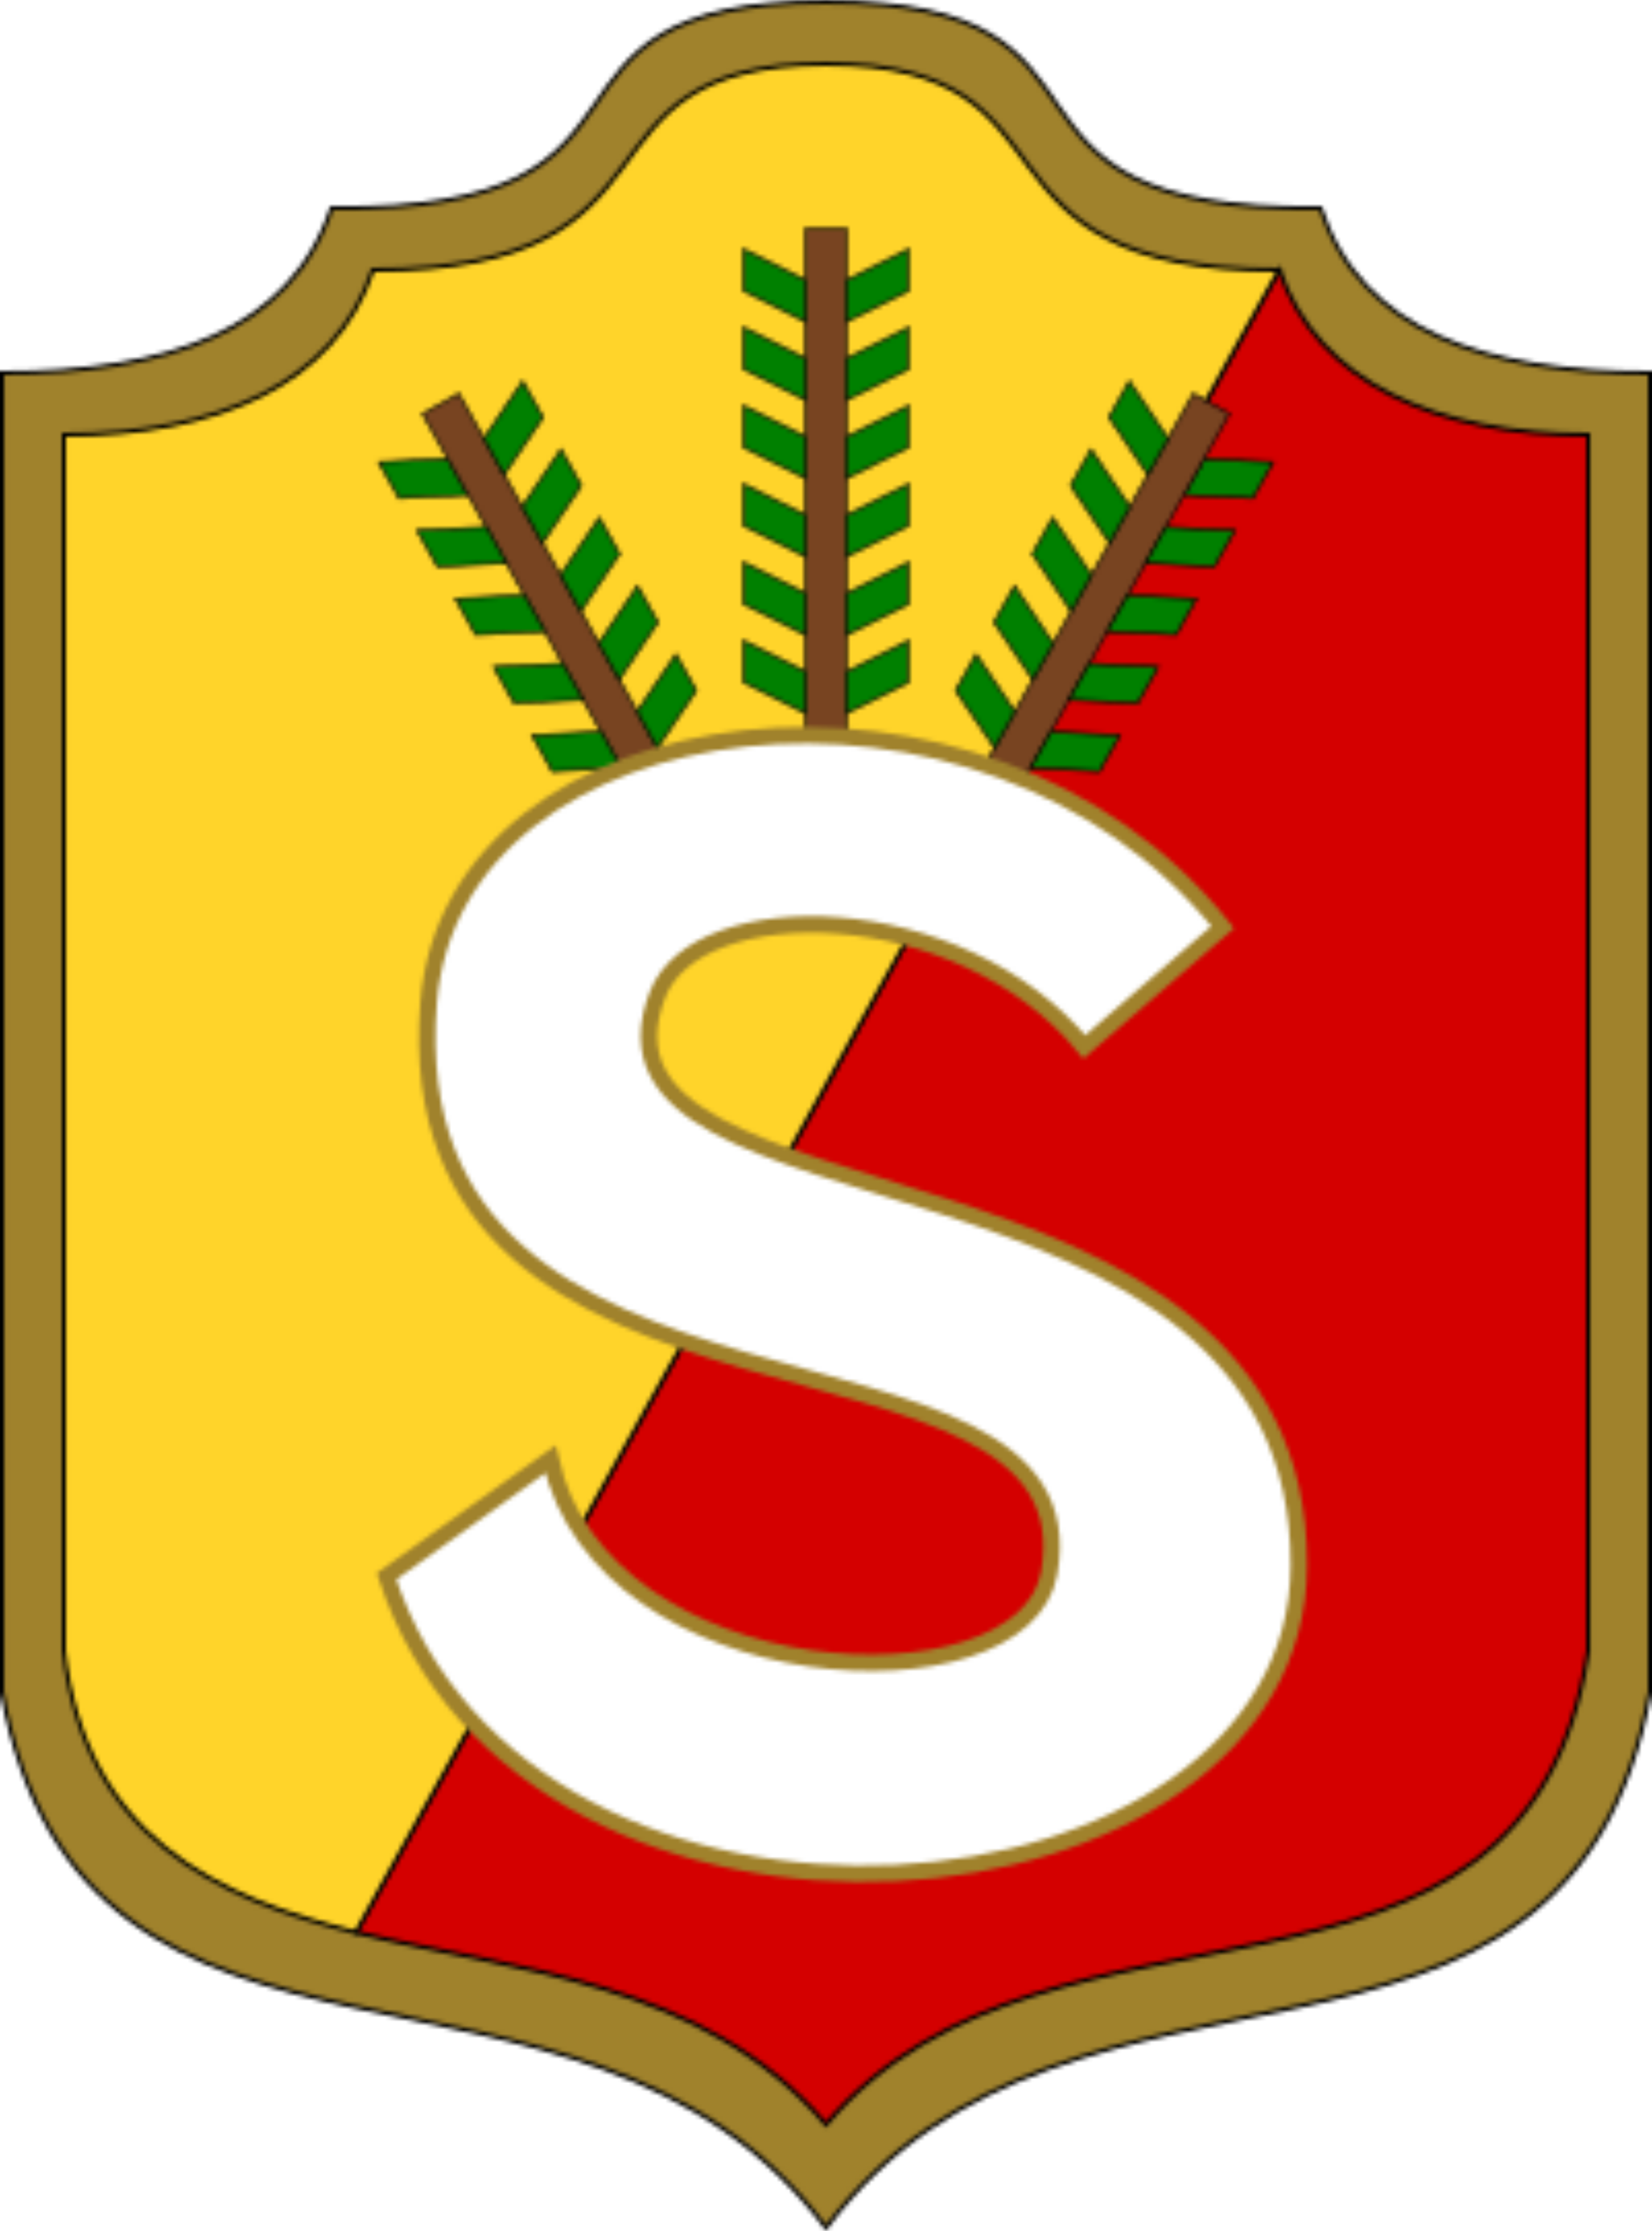
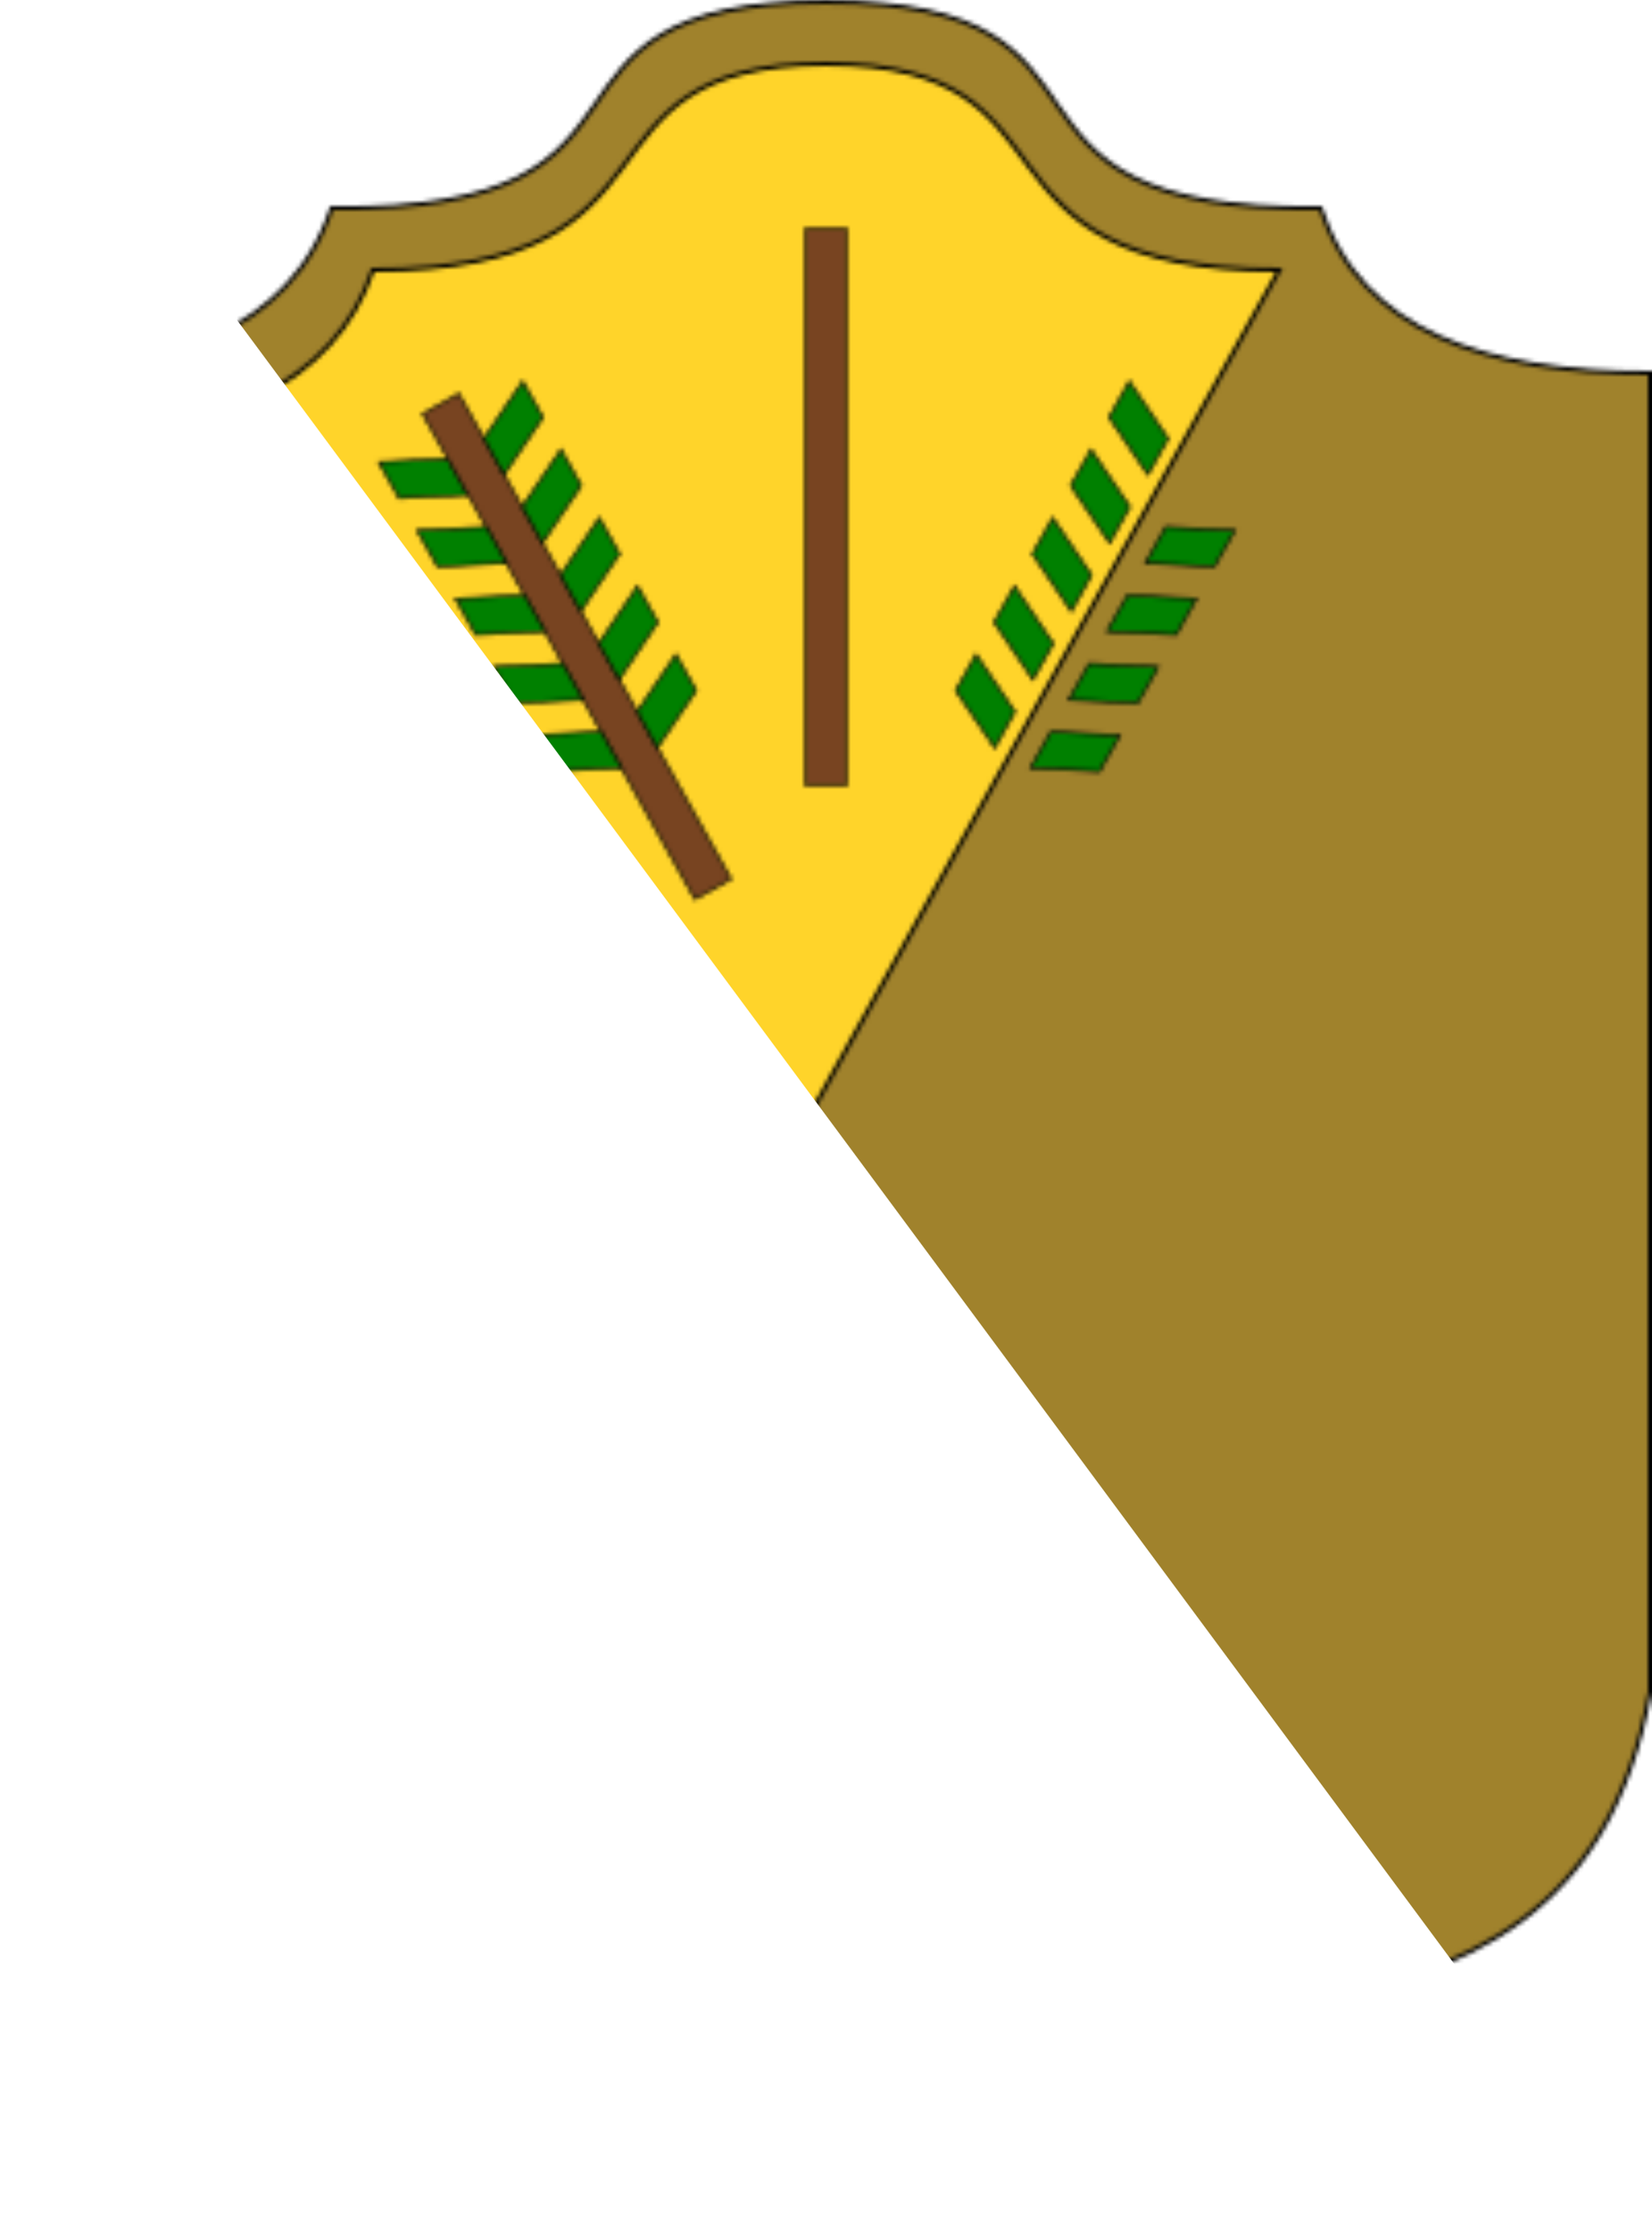
<svg xmlns="http://www.w3.org/2000/svg" width="401" height="541.344">
  <defs>
    <pattern patternUnits="userSpaceOnUse" width="401" height="541.344" patternTransform="translate(273.781 307.563)" id="a">
      <path style="fill:none;stroke:none" d="M0 0h401v541.344H0z" />
      <path style="fill:none;stroke:none" d="M0 0h401v541.344H0z" />
      <path d="M200.504.508c-80 0-30.437 51.174-120 50-10 30-40 40-80 40v320c20 110 140 50 200 130.012 60-80.012 180-20.012 200-130.012v-320c-40 0-70-10-80-40-89.562 1.174-40-50-120-50z" style="fill:#a0822c;fill-opacity:1;stroke:#000;stroke-opacity:1" />
-       <path d="M310.504 65.508 86.411 468.895c38.835 9.375 84.093 11.613 114.093 46.613 55-65 170-15 185-115v-295c-36.836 0-65.591-12.572-75-40z" style="fill:#d40000;fill-opacity:1;stroke:#000;stroke-opacity:1" />
      <path d="M310.504 65.508c-80 0-45-50-110-50s-30 50-110 50c-9.259 27.777-37.962 40-75 40v295c5 45 37.14 60.236 70.907 68.387z" style="fill:#ffd42a;fill-opacity:1;stroke:#000;stroke-opacity:1" />
-       <path style="fill:none;stroke:none" d="M180.504 55.508h40v135h-40z" />
      <path style="fill:none;stroke:none" d="M210.504 88.206h100.96v137.301h-100.96z" />
      <path transform="scale(-1 1)" style="fill:none;stroke:none" d="M-190.504 88.206h100.96v137.301h-100.96z" />
      <path d="M195.504 55.508h10v135h-10z" style="fill:#784421;fill-opacity:1;stroke:#000;stroke-width:.5;stroke-opacity:1" />
-       <path d="m205.504 78.02 15-7.5v-10l-15 7.5v10zM195.504 68.02l-15-7.5v10l15 7.5v-10zM205.504 97.02l15-7.5v-10l-15 7.5v10zM195.504 87.02l-15-7.5v10l15 7.5v-10zM205.504 116.02l15-7.5v-10l-15 7.5v10zM195.504 106.02l-15-7.5v10l15 7.5v-10zM205.504 135.02l15-7.5v-10l-15 7.5v10zM195.504 125.02l-15-7.5v10l15 7.5v-10zM205.504 154.02l15-7.5v-10l-15 7.5v10zM195.504 144.02l-15-7.5v10l15 7.5v-10zM205.504 173.02l15-7.5v-10l-15 7.5v10zM195.504 163.02l-15-7.5v10l15 7.5v-10zM292.247 111.347l-4.875 8.718 16.75.813 4.906-8.719-16.781-.812z" style="fill:green;fill-opacity:1;stroke:#000;stroke-width:.5;stroke-opacity:1" />
-       <path style="fill:#784421;fill-opacity:1;stroke:#000;stroke-width:.5;stroke-opacity:1" d="m298.385 100.443-8.72-4.894-66.08 117.722 8.72 4.894z" />
      <path d="m274.122 92.565-4.875 8.72 9.406 13.874 4.875-8.719-9.406-13.875zM278.06 136.628l16.75.812 4.906-8.718-16.782-.813-4.875 8.719zM274.247 123.003l-9.406-13.875-4.907 8.719 9.407 13.875 4.906-8.72zM268.747 153.19l16.781.813 4.875-8.719-16.75-.812-4.906 8.718zM264.934 139.565l-9.406-13.875-4.875 8.72 9.406 13.905 4.875-8.75zM259.466 169.784l16.75.781 4.906-8.718-16.75-.813-4.906 8.75zM255.653 156.16l-9.406-13.876-4.906 8.719 9.406 13.875 4.906-8.719zM250.184 186.315l16.75.813 4.875-8.719-16.75-.812-4.875 8.718zM246.34 172.722l-9.406-13.875-4.906 8.718 9.438 13.875 4.875-8.718zM108.762 111.347l4.875 8.718-16.75.813-4.906-8.719 16.781-.812z" style="fill:green;fill-opacity:1;stroke:#000;stroke-width:.5;stroke-opacity:1" />
      <path style="fill:#784421;fill-opacity:1;stroke:#000;stroke-width:.5;stroke-opacity:1" d="m102.624 100.443 8.72-4.894 66.08 117.722-8.72 4.894z" />
      <path d="m126.887 92.565 4.875 8.72-9.406 13.874-4.875-8.719 9.406-13.875zM122.95 136.628l-16.75.812-4.907-8.718 16.782-.813 4.875 8.719zM126.762 123.003l9.406-13.875 4.907 8.719-9.407 13.875-4.906-8.72zM132.262 153.19l-16.781.813-4.875-8.719 16.75-.812 4.906 8.718zM136.075 139.565l9.406-13.875 4.875 8.72-9.406 13.905-4.875-8.75zM141.543 169.784l-16.75.781-4.906-8.718 16.75-.813 4.906 8.75zM145.356 156.16l9.406-13.876 4.906 8.719-9.406 13.875-4.906-8.719zM150.825 186.315l-16.75.813-4.875-8.719 16.75-.812 4.875 8.718zM154.668 172.722l9.407-13.875 4.906 8.718-9.438 13.875-4.875-8.718z" style="fill:green;fill-opacity:1;stroke:#000;stroke-width:.5;stroke-opacity:1" />
-       <path d="M133.626 354.072c12.51 57.222 114.755 62.326 121.02 27.768 12.286-67.77-159.586-24.117-150.608-138.517 5.835-74.347 135.06-90.637 192.775-18.335l-33.592 29.046c-30.43-36.882-94.08-37.41-103.616-12.67-23.26 60.339 155.922 30.202 155.688 138.439-.195 90.651-187.074 107.657-221.455 2.69z" style="fill:#fff;fill-opacity:1;stroke:#a0822c;stroke-width:4;stroke-opacity:1" />
    </pattern>
  </defs>
-   <path style="stroke:none;fill:url(#a)" d="M273.781 307.563h401v541.344h-401z" transform="translate(-273.781 -307.563)" />
+   <path style="stroke:none;fill:url(#a)" d="M273.781 307.563h401v541.344z" transform="translate(-273.781 -307.563)" />
</svg>